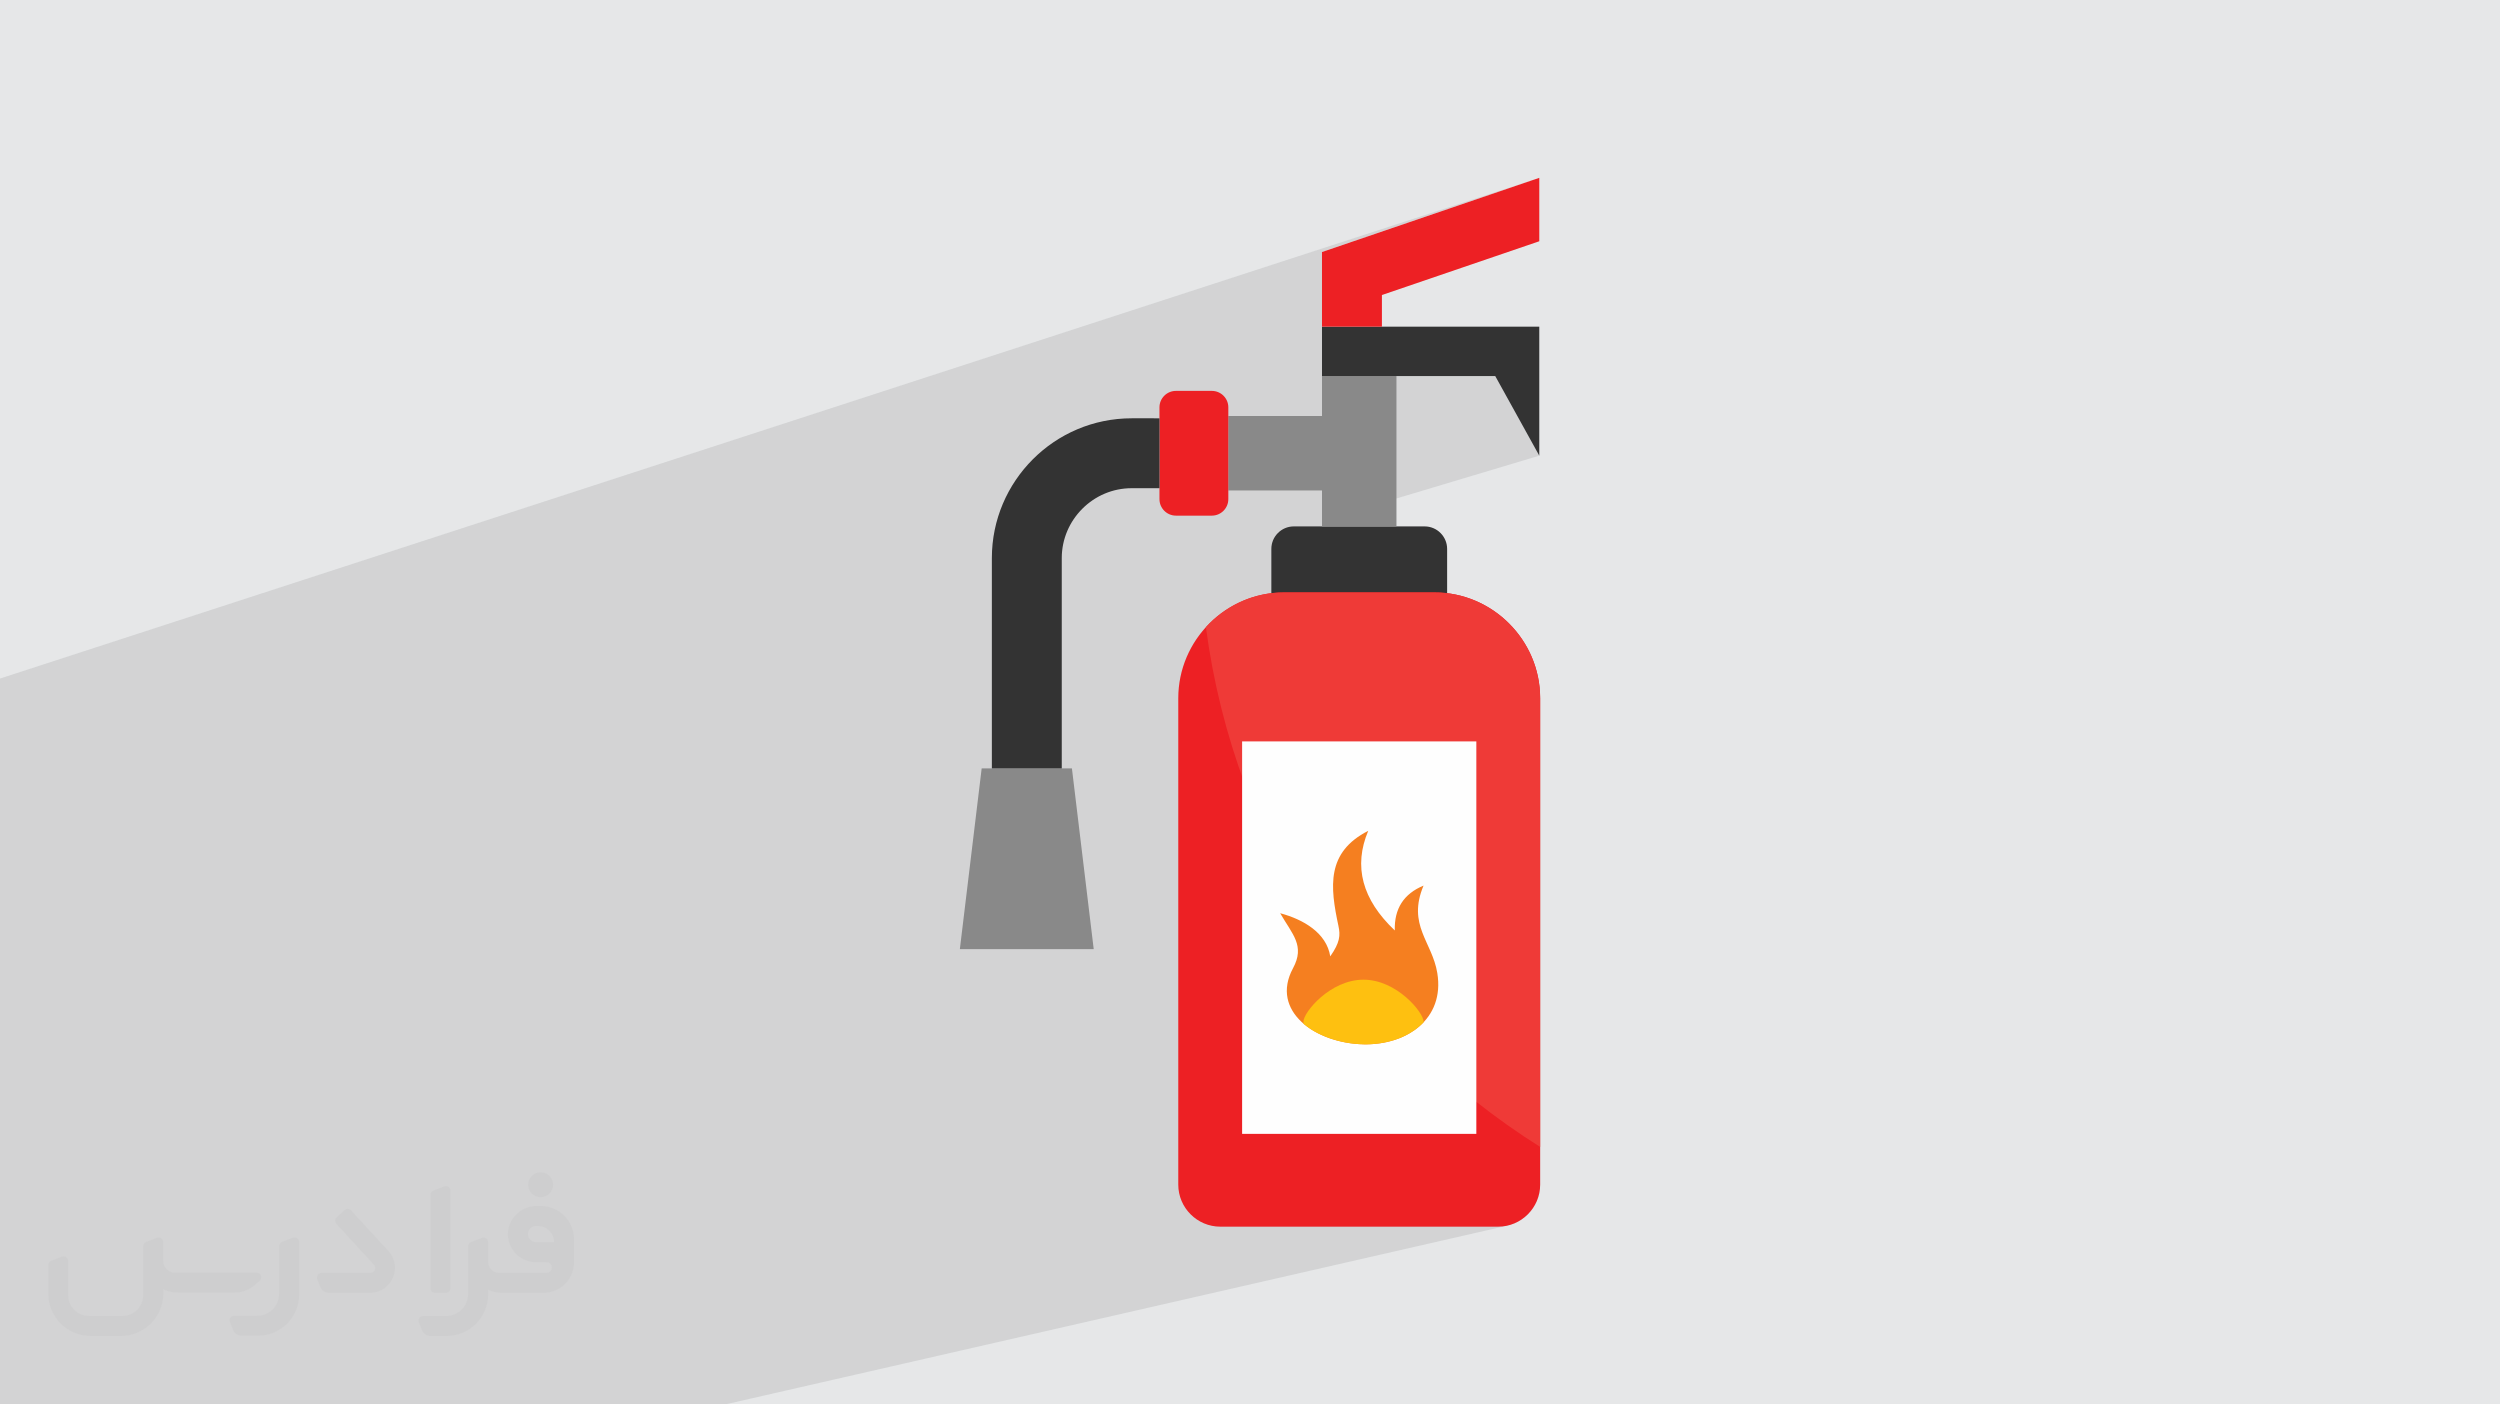
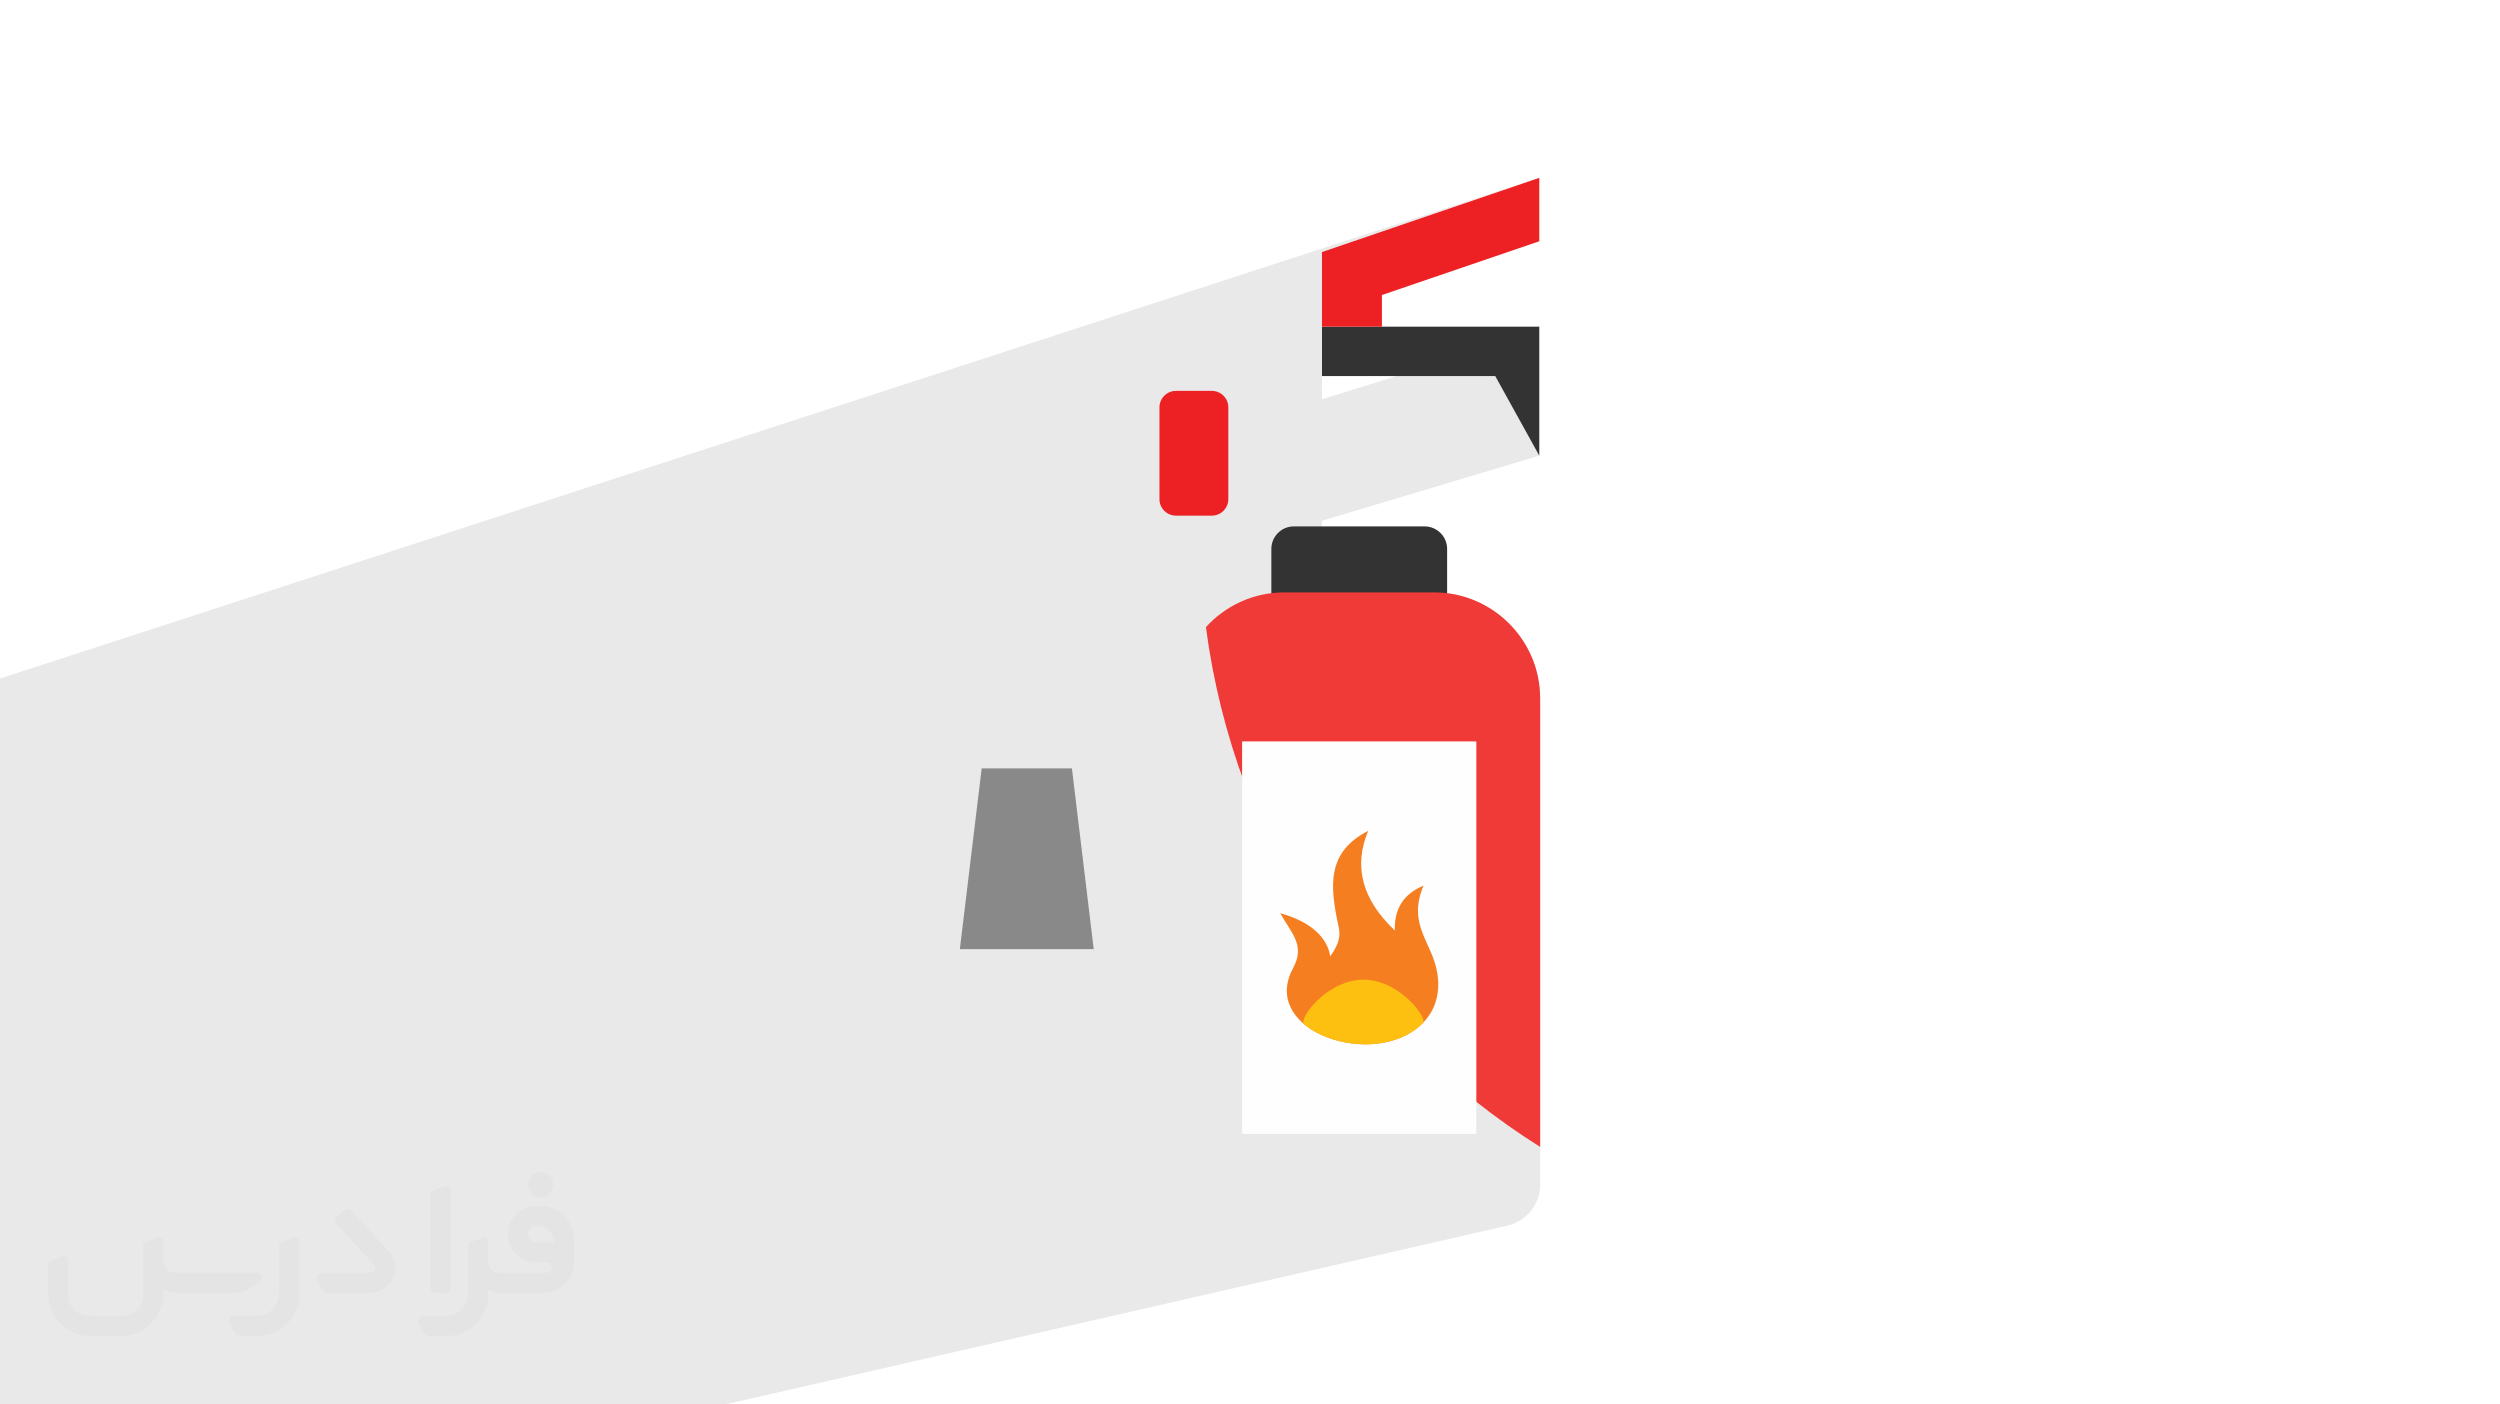
<svg xmlns="http://www.w3.org/2000/svg" xml:space="preserve" width="94.192mm" height="52.917mm" version="1.0" style="shape-rendering:geometricPrecision; text-rendering:geometricPrecision; image-rendering:optimizeQuality; fill-rule:evenodd; clip-rule:evenodd" viewBox="0 0 9404.92 5283.66">
  <defs>
    <style type="text/css">
   
    .fil7 {fill:#FEFEFE}
    .fil6 {fill:#898989}
    .fil3 {fill:#333333}
    .fil4 {fill:#ED2024}
    .fil5 {fill:#EF3A37}
    .fil8 {fill:#F57F20}
    .fil9 {fill:#FEC010}
    .fil10 {fill:#333333;fill-rule:nonzero}
    .fil2 {fill:#373435;fill-rule:nonzero;fill-opacity:0.031}
    .fil1 {fill:#2B2A29;fill-opacity:0.102}
    .fil0 {fill:#E6E7E8}
   
  </style>
  </defs>
  <g id="Layer_x0020_1">
-     <polygon class="fil0" points="-0,0 9404.92,0 9404.92,5283.66 -0,5283.66 " />
    <polygon class="fil1" points="-0,4231.06 -0,3953.74 -0,3943.88 -0,3938.12 -0,3896.81 -0,3805.72 -0,3772.27 -0,3684.79 -0,3683.9 -0,3680.23 -0,3679.24 -0,3677.31 -0,3675.1 -0,3674.88 -0,3672.94 -0,3670.84 -0,3670.59 -0,3669.1 -0,3668.8 -0,3666.81 -0,3664.95 -0,3664.86 -0,3662.97 -0,3662.82 -0,3661.91 -0,3659.36 -0,3659.09 -0,3658.69 -0,3656.63 -0,3655.19 -0,3653.52 -0,3652.47 -0,3650.44 -0,3650.02 -0,3647.93 -0,3647.35 -0,3646.75 -0,3645.54 -0,3644.85 -0,3643.19 -0,3642.82 -0,3641.11 -0,3640.84 -0,3640.52 -0,3639.3 -0,3639.13 -0,3637.75 -0,3637.67 -0,3637.63 -0,3637.32 -0,3637.31 -0,3636.45 -0,3636.32 -0,3636.3 -0,3636.23 -0,3635.25 -0,3635.2 -0,3635.11 -0,3634.33 -0,3634.25 -0,3633.63 -0,3633.53 -0,3633.38 -0,3633.36 -0,3633.1 -0,3633.09 -0,3632.97 -0,3632.83 -0,3632.82 -0,3632.78 -0,3491.39 -0,3466.95 -0,3448.38 -0,3436.2 -0,3348.7 -0,3323.91 -0,3321.69 -0,3285.35 -0,3254.68 -0,3239.42 -0,3213.62 -0,3176.94 -0,3148.31 -0,3148.02 -0,3137.47 -0,3103.69 -0,3048.58 -0,2972.39 -0,2947.42 -0,2943.35 -0,2906.51 -0,2891.26 -0,2866.72 -0,2809.81 -0,2809.74 -0,2564.18 -0,2552.65 5790.73,669 4973.27,948.09 4973.27,1228.86 4973.27,1228.94 4973.27,1414.83 4973.27,1501.95 5253.42,1414.83 5625.01,1414.83 5790.73,1714.26 4973.27,1959.06 4973.27,1980.3 4788.23,2035.62 4784.38,2048.03 4782.65,2065.09 4782.65,2231.49 4782.65,2234.78 4782.65,2241.87 4782.65,2384.69 4914.27,2384.69 5444.04,2231.5 5462.33,2234.18 5480.35,2237.68 5498.09,2242 5515.5,2247.09 5532.58,2252.95 5549.32,2259.56 5565.67,2266.9 5581.63,2274.93 5597.19,2283.65 5612.29,2293.04 5626.95,2303.07 5641.14,2313.73 5654.83,2324.98 5668,2336.82 5680.63,2349.22 5692.72,2362.17 5704.22,2375.64 5715.14,2389.62 5725.42,2404.08 5735.09,2419 5744.08,2434.35 5752.41,2450.14 5760.04,2466.32 5766.95,2482.88 5773.12,2499.82 5778.53,2517.08 5783.17,2534.66 5787.01,2552.56 5790.03,2570.72 5792.22,2589.15 5793.54,2607.81 5793.99,2626.7 5793.99,4314.6 5793.99,4456.56 5793.17,4472.67 5790.76,4488.32 5786.85,4503.45 5781.52,4517.96 5774.84,4531.77 5766.9,4544.81 5757.78,4556.98 5747.56,4568.22 5736.32,4578.45 5724.14,4587.56 5711.1,4595.5 5697.29,4602.18 5682.79,4607.51 5667.66,4611.43 2726.84,5283.66 2710.47,5283.66 2224.28,5283.66 1741.1,5283.66 1673.94,5283.66 982.96,5283.66 -0,5283.66 -0,4659.06 -0,4538.4 " />
    <g id="_2323942477888">
      <path class="fil2" d="M1125.4 4672.59l0 197.03c0,20.41 -3.74,40.82 -11.66,59.56 -7.92,18.74 -19.16,36.25 -33.74,50.4 -14.58,14.58 -31.65,25.82 -50.4,33.74 -18.74,7.92 -39.15,11.66 -59.56,11.66l-60.82 0c-7.08,0 -14.16,-2.08 -19.99,-6.25 -5.83,-4.16 -10.41,-9.58 -12.92,-16.25l-11.24 -29.16c-0.83,-2.5 -1.25,-5.41 -1.25,-8.33 0,-2.92 1.25,-5.42 2.92,-7.92 1.67,-2.5 3.74,-4.16 6.25,-5.41 2.5,-1.25 5.41,-2.09 7.91,-1.67l86.23 0c22.08,0 42.91,-8.75 58.73,-24.57 15.41,-15.42 24.15,-36.65 24.15,-58.73l0 -179.12c0,-3.33 1.26,-6.66 3.33,-9.58 2.09,-2.92 5,-5 7.92,-6.25l40.82 -15.83c2.5,-0.84 5.41,-1.25 8.33,-0.84 2.92,0.42 5.42,1.26 7.5,2.92 2.09,1.67 4.17,3.75 5.42,6.25 1.25,2.92 2.08,5.83 2.08,8.33z" />
      <path class="fil2" d="M2033.88 4536.8l-15 0c-59.57,0 -109.13,48.73 -108.31,107.88 0.42,27.5 12.08,54.16 31.66,73.32 19.57,19.57 46.23,30.4 74.14,30.4l39.57 0c5.42,0 10.41,2.08 14.17,5.83 3.74,3.74 5.83,8.75 5.83,14.16 0,5.42 -2.09,10.41 -5.83,14.17 -3.75,3.74 -8.75,5.83 -14.17,5.83l-179.11 0c-10.83,0 -20.83,-4.58 -28.33,-12.08 -7.5,-7.5 -11.66,-17.91 -12.08,-28.33l0 -74.98c0,-2.92 -0.83,-5.41 -2.08,-7.92 -1.25,-2.5 -3.33,-4.57 -5.42,-6.24 -2.08,-1.67 -4.99,-2.51 -7.5,-2.92 -2.92,-0.42 -5.41,0 -8.33,0.83l-41.24 15.83c-2.92,1.25 -5.83,3.33 -7.92,6.25 -2.08,2.92 -2.92,6.25 -2.92,9.58l0 179.12c0,22.08 -8.75,43.32 -24.15,58.73 -15.42,15.42 -36.65,24.57 -58.73,24.57l-86.64 0.01c-2.92,0 -5.42,0.83 -7.92,2.08 -2.5,1.25 -4.58,3.33 -6.25,5.42 -1.66,2.5 -2.5,4.99 -2.92,7.5 -0.41,2.92 0,5.41 1.26,8.33l11.24 29.16c2.5,6.67 7.08,12.5 12.91,16.66 5.83,4.16 12.91,6.25 20,5.83l60.81 0c41.24,0 80.81,-16.25 109.97,-45.82 29.16,-29.16 45.81,-68.74 45.81,-109.97l0 -18.32c15.84,7.91 33.33,12.08 50.82,12.08l157.03 0c30.41,0 59.99,-12.08 81.65,-33.74 21.66,-21.67 33.74,-50.82 33.74,-81.65l0 -85.81c0,-33.32 -13.33,-65.39 -36.65,-89.14 -23.74,-23.74 -55.82,-36.65 -89.14,-36.65zm50.39 136.2l-66.64 0c-7.92,0 -15.42,-2.5 -21.25,-7.91 -5.83,-5.42 -9.59,-12.5 -10.41,-20.42 0,-4.16 0.42,-8.75 2.08,-12.91 1.67,-4.16 3.75,-7.91 6.67,-10.82 5.83,-5.42 13.75,-8.76 21.66,-8.76l7.09 0c16.25,0 31.65,6.25 42.9,17.91 11.66,11.25 17.91,26.66 17.91,42.91z" />
      <path class="fil2" d="M1694.39 4478.9l0 367.39c0,2.08 -0.42,4.57 -1.25,6.66 -0.84,2.09 -2.09,4.16 -3.75,5.83 -1.67,1.67 -3.33,2.92 -5.41,3.74 -2.09,0.84 -4.16,1.26 -6.67,1.26l-40.82 0c-2.08,0 -4.58,-0.42 -6.66,-1.26 -2.09,-0.83 -4.16,-2.08 -5.42,-3.74 -1.66,-1.67 -2.92,-3.74 -3.74,-5.83 -0.83,-2.09 -1.25,-4.58 -1.25,-6.66l0 -351.57c0,-3.32 0.83,-6.66 2.92,-9.58 2.08,-2.92 4.58,-5 7.91,-6.25l40.83 -15.83c2.5,-0.84 5.41,-1.25 8.33,-1.25 2.92,0.41 5.41,1.25 7.5,2.92 2.5,1.66 4.16,3.74 5.41,6.24 1.25,2.09 2.09,5 2.09,7.92z" />
      <path class="fil2" d="M1391.56 4863.79l-153.7 0c-7.08,0 -14.17,-2.09 -20,-6.25 -5.83,-4.16 -10.41,-9.99 -13.33,-16.66l-11.24 -28.74c-0.83,-2.51 -1.25,-5.42 -0.83,-8.34 0.41,-2.92 1.25,-5.41 2.92,-7.91 1.66,-2.51 3.74,-4.16 6.24,-5.42 2.51,-1.25 5.42,-2.08 7.92,-2.08l184.11 0c3.33,0 6.66,-1.25 9.58,-2.92 2.93,-2.09 5,-4.58 6.67,-7.92 1.25,-3.33 1.67,-6.66 1.25,-9.99 -0.42,-3.33 -2.08,-6.67 -4.16,-9.17l-141.63 -154.12c-2.92,-3.33 -4.58,-7.92 -4.58,-12.5 0,-4.58 2.09,-8.75 5.83,-12.08l29.58 -27.49c3.33,-2.92 7.92,-4.58 12.5,-4.58 4.58,0.42 8.75,2.09 12.08,5.83l140.37 152.87c55.41,59.57 12.5,157.46 -69.56,157.46z" />
      <path class="fil2" d="M977.53 4817.97l-20 17.07c-20.83,17.91 -47.49,27.91 -74.98,27.91l-211.19 0c-19.57,0 -39.15,-4.16 -57.06,-12.49l0 16.25c0,20.82 -4.16,41.65 -12.08,60.81 -7.91,19.16 -19.57,36.65 -34.57,51.65 -14.58,14.58 -32.07,26.24 -51.65,34.58 -19.16,7.91 -39.99,12.07 -60.82,12.07l-114.55 0.01c-20.83,0 -41.66,-4.17 -60.82,-12.08 -19.16,-7.92 -36.65,-19.58 -51.65,-34.58 -14.58,-14.58 -26.24,-32.07 -34.57,-51.65 -7.92,-19.16 -12.08,-39.98 -12.08,-60.81l0 -107.89c0,-3.33 1.25,-6.66 2.92,-9.58 2.09,-2.92 4.58,-5 7.92,-6.25l40.82 -15.83c2.5,-0.84 5.41,-1.26 8.33,-0.84 2.92,0.42 5.42,1.25 7.5,2.92 2.09,1.67 4.16,3.75 5.42,6.25 1.25,2.5 2.08,5 2.08,7.92l0 128.71c0,20.83 8.34,40.82 22.92,55.41 14.58,14.58 34.57,22.91 55.4,22.91l125.79 0c20.83,0 40.41,-8.34 54.99,-22.92 14.58,-14.58 22.92,-34.57 22.92,-55.4l0 -184.11c0,-3.33 1.25,-6.67 2.92,-9.59 2.08,-2.92 4.57,-4.99 7.91,-6.24l40.82 -15.84c2.51,-0.83 5.42,-1.25 8.34,-0.83 2.92,0.42 5.41,1.25 7.91,2.92 2.51,1.67 4.17,3.74 5.42,6.25 1.25,2.5 2.08,5.41 2.08,7.91l0 70.4c0,11.66 4.58,23.32 12.92,31.65 8.33,8.34 19.57,13.33 31.65,13.33l307.4 0c3.33,0 7.09,0.84 9.59,2.92 2.92,2.09 5,5 6.25,7.92 1.25,3.33 1.25,6.66 0.41,10.41 0,3.74 -2.08,6.66 -4.57,8.75z" />
      <path class="fil2" d="M2033.88 4503.89c25.82,0 47.07,-21.25 47.07,-47.07 0,-25.83 -21.25,-47.07 -47.07,-47.07 -25.83,0 -47.08,21.24 -47.08,47.07 0,25.82 21.25,47.07 47.08,47.07z" />
    </g>
    <path class="fil3" d="M4782.66 2384.69l661.39 0 0 -319.61c0,-46.73 -38.05,-84.78 -84.53,-84.78l-492.33 0c-46.47,0 -84.52,38.05 -84.52,84.79l0 319.6z" />
-     <path class="fil4" d="M4831.15 2228.53l564.42 0c219.21,0 398.44,179.23 398.44,398.18l0 1829.86c0,86.98 -71.11,158.09 -158.09,158.09l-1045.19 0c-86.99,0 -158.09,-71.11 -158.09,-158.09l0 -1829.86c0.08,-218.95 179.31,-398.17 398.52,-398.17l0 -0.01z" />
    <path class="fil5" d="M4831.15 2228.53l564.42 0c219.21,0 398.44,179.23 398.44,398.18l0 1687.89c-673.06,-423.07 -1148.83,-1131.38 -1257.39,-1955.33 73.05,-80.23 178.17,-130.74 294.53,-130.74z" />
-     <path class="fil6" d="M4973.28 1980.3l280.15 0c0,-233.68 0,-331.8 0,-565.47l-280.15 0 0 150.12 -352.49 -0.01 0 280.15 352.49 0.01 0 135.21z" />
    <path class="fil4" d="M4361.87 1877.89l0 -345.74c0,-33.76 27.79,-61.64 61.9,-61.64l135.22 0c34.02,0 61.91,27.79 61.91,61.64l0 345.74c0,34.02 -27.8,61.91 -61.91,61.91l-135.22 0c-34.1,0 -61.9,-27.89 -61.9,-61.91z" />
    <polygon class="fil6" points="3693.02,2890.71 4032.53,2890.71 4114.51,3570.51 3610.94,3570.52 " />
    <polygon class="fil7" points="4672.79,2789.09 5553.92,2789.09 5553.92,4265.49 4672.79,4265.5 " />
    <path class="fil8" d="M4815.97 3435.49c86.99,23.32 174.24,73.57 188.43,162.3 36.83,-52.44 38.32,-79.27 30.78,-114.35 -31.57,-147.39 -46.48,-277.16 112.05,-357.92 -56.37,133.46 -23.14,258.49 99.97,374.84 -2.46,-81.81 33.58,-137.92 108.11,-168.78 -62.34,148.62 32.53,211.05 51.73,328.81 28.86,174.49 -117.31,271.64 -277.16,268.21 -178.44,-3.5 -353.45,-123.54 -265.42,-286.55 45.42,-84.52 -2.02,-126 -48.49,-206.58l-0.01 0z" />
    <path class="fil9" d="M5356.1 3844.88l0 0.27c-1.75,1.75 -3.25,3.24 -4.99,4.99l0 0.26c-7.72,7.72 -16.14,14.65 -24.81,21.4 -2.03,1.23 -3.95,2.72 -5.7,4.21l-0.27 0c-4.99,3.5 -10.16,6.93 -15.43,9.91l-0.26 0.26c-2.03,1.23 -3.95,2.29 -5.97,3.51l-0.79 0.26c-1.75,0.96 -3.76,2.02 -5.69,2.99l-0.97 0.7c-2.99,1.49 -6.49,3.25 -9.74,4.73l-0.96 0.53c-1.76,0.7 -3.51,1.76 -5.44,2.46l-1.75 0.79c-1.5,0.7 -2.99,1.23 -4.47,2.02l-2.46 0.97c-1.23,0.52 -2.46,0.96 -3.77,1.49 -0.96,0.26 -2.28,0.79 -3.25,1.23l-2.46 0.7c-1.49,0.53 -2.72,0.97 -4.2,1.5l-2.72 0.96c-1.23,0.53 -2.46,0.79 -3.77,1.23l-2.99 0.96c-1.22,0.53 -2.46,0.71 -3.76,0.97l-2.99 0.97c-1.23,0.52 -2.46,0.79 -3.77,0.96l-2.46 0.71c-1.49,0.52 -3.25,0.7 -4.73,1.22l-2.28 0.53c-1.76,0.53 -3.51,0.97 -5.26,1.23l-1.76 0.53c-1.76,0.26 -3.5,0.79 -5.43,0.96l-1.76 0.53c-1.75,0.26 -3.5,0.7 -4.99,0.97l-2.03 0.26c-1.49,0.26 -3.24,0.53 -4.99,0.7l-1.76 0.53c-1.75,0.26 -3.76,0.53 -5.69,0.7l-1.5 0.27c-2.02,0.26 -3.94,0.52 -5.7,0.7l-1.75 0.26c-2.02,0.26 -3.95,0.53 -5.96,0.53l-1.23 0.26c-2.29,0.26 -4.21,0.26 -6.49,0.53 -2.28,0.26 -4.47,0.53 -6.75,0.53l-0.96 -0.01c-2.29,0.27 -4.21,0.27 -6.49,0.53l-0.97 0c-2.28,0 -4.47,0 -6.75,0l-0.97 0.26c-2.28,0 -4.2,0 -6.48,0l-0.97 0c-2.29,0 -4.47,0 -6.93,-0.26 -2.72,0 -5.43,0 -8.24,-0.26l-0.27 0c-2.46,0 -5.26,-0.27 -7.98,-0.27l-0.79 0c-2.46,-0.26 -4.99,-0.52 -7.45,-0.7l-0.79 0c-2.46,-0.26 -5,-0.53 -7.46,-0.7l-0.96 0c-2.46,-0.27 -5,-0.53 -7.2,-0.71l-1.22 -0.26c-2.29,-0.26 -4.47,-0.53 -6.93,-0.79l-1.23 -0.26c-2.28,-0.53 -4.47,-0.79 -6.93,-0.97l-1.22 -0.26c-2.29,-0.53 -4.47,-0.7 -6.75,-1.23l-1.5 -0.26c-2.28,-0.53 -4.46,-0.7 -6.75,-1.23l-1.23 -0.26c-2.02,-0.53 -4.2,-0.97 -6.49,-1.49l-1.75 -0.27c-2.02,-0.52 -4.21,-0.96 -6.23,-1.49l-2.02 -0.53c-2.02,-0.52 -3.77,-0.96 -5.7,-1.49l-2.72 -0.79c-1.75,-0.53 -3.5,-0.97 -5.26,-1.49l-2.72 -0.71c-1.76,-0.53 -3.25,-0.96 -4.73,-1.49l-3.25 -0.97c-1.5,-0.52 -3.25,-0.96 -5,-1.49l-2.46 -0.7c-1.49,-0.53 -3.25,-1.23 -4.73,-1.76l-2.99 -0.97c-1.49,-0.52 -2.98,-0.96 -4.2,-1.75l-2.99 -0.97c-1.49,-0.52 -2.99,-1.23 -4.47,-1.75l-2.98 -1.23c-1.23,-0.53 -2.73,-0.97 -3.95,-1.76l-3.76 -1.49 -3.25 -1.49c-1.5,-0.71 -2.73,-1.23 -4.21,-2.03l-2.72 -1.22c-1.49,-0.71 -3.25,-1.5 -4.73,-2.2l-2.02 -0.96c-1.5,-0.71 -3.25,-1.76 -4.74,-2.46l-1.75 -0.97c-1.76,-0.7 -3.25,-1.75 -4.74,-2.46l-2.28 -1.23c-1.23,-0.7 -2.72,-1.75 -4.21,-2.45l-2.02 -1.23c-1.49,-0.71 -2.98,-1.76 -4.46,-2.72l-1.23 -0.79c-1.76,-0.97 -3.5,-2.29 -5,-3.25l-1.22 -0.79c-1.5,-0.97 -3.25,-2.29 -4.74,-3.25l-0.96 -0.71c-1.5,-0.96 -3.25,-2.28 -4.74,-3.5 -0.96,-0.7 -2.02,-1.49 -2.98,-2.02 -3.51,-2.72 -6.75,-5.43 -10.17,-8.24l-0.53 -0.53c0,-0.26 0,-0.26 0,0l-0.26 -0.26 0 -7.2c0,-36.04 101.19,-158.35 225.96,-158.35 125.04,0 226.23,123.28 226.23,158.35l0 0.97 0.44 -0.01z" />
    <polygon class="fil3" points="4973.28,1414.83 5625.02,1414.83 5790.74,1714.26 5790.74,1228.86 4973.28,1228.86 " />
    <path class="fil4" d="M5198.71 1109.87l0 119.07 -225.43 0c0,-119.51 0,-161.6 0,-280.84l817.46 -279.1 0 238.59 -592.03 202.28z" />
-     <path class="fil10" d="M4361.87 1836.59l-104.61 0c-72.33,0 -137.92,29.55 -185.62,77.33 -47.7,47.7 -77.33,113.38 -77.33,185.62l0 791.17 -262.97 0 0 -791.17c0,-144.94 58.93,-276.37 154.33,-371.86 95.23,-95.23 226.67,-154.07 371.6,-154.07l104.61 0.01 0 262.96z" />
  </g>
</svg>